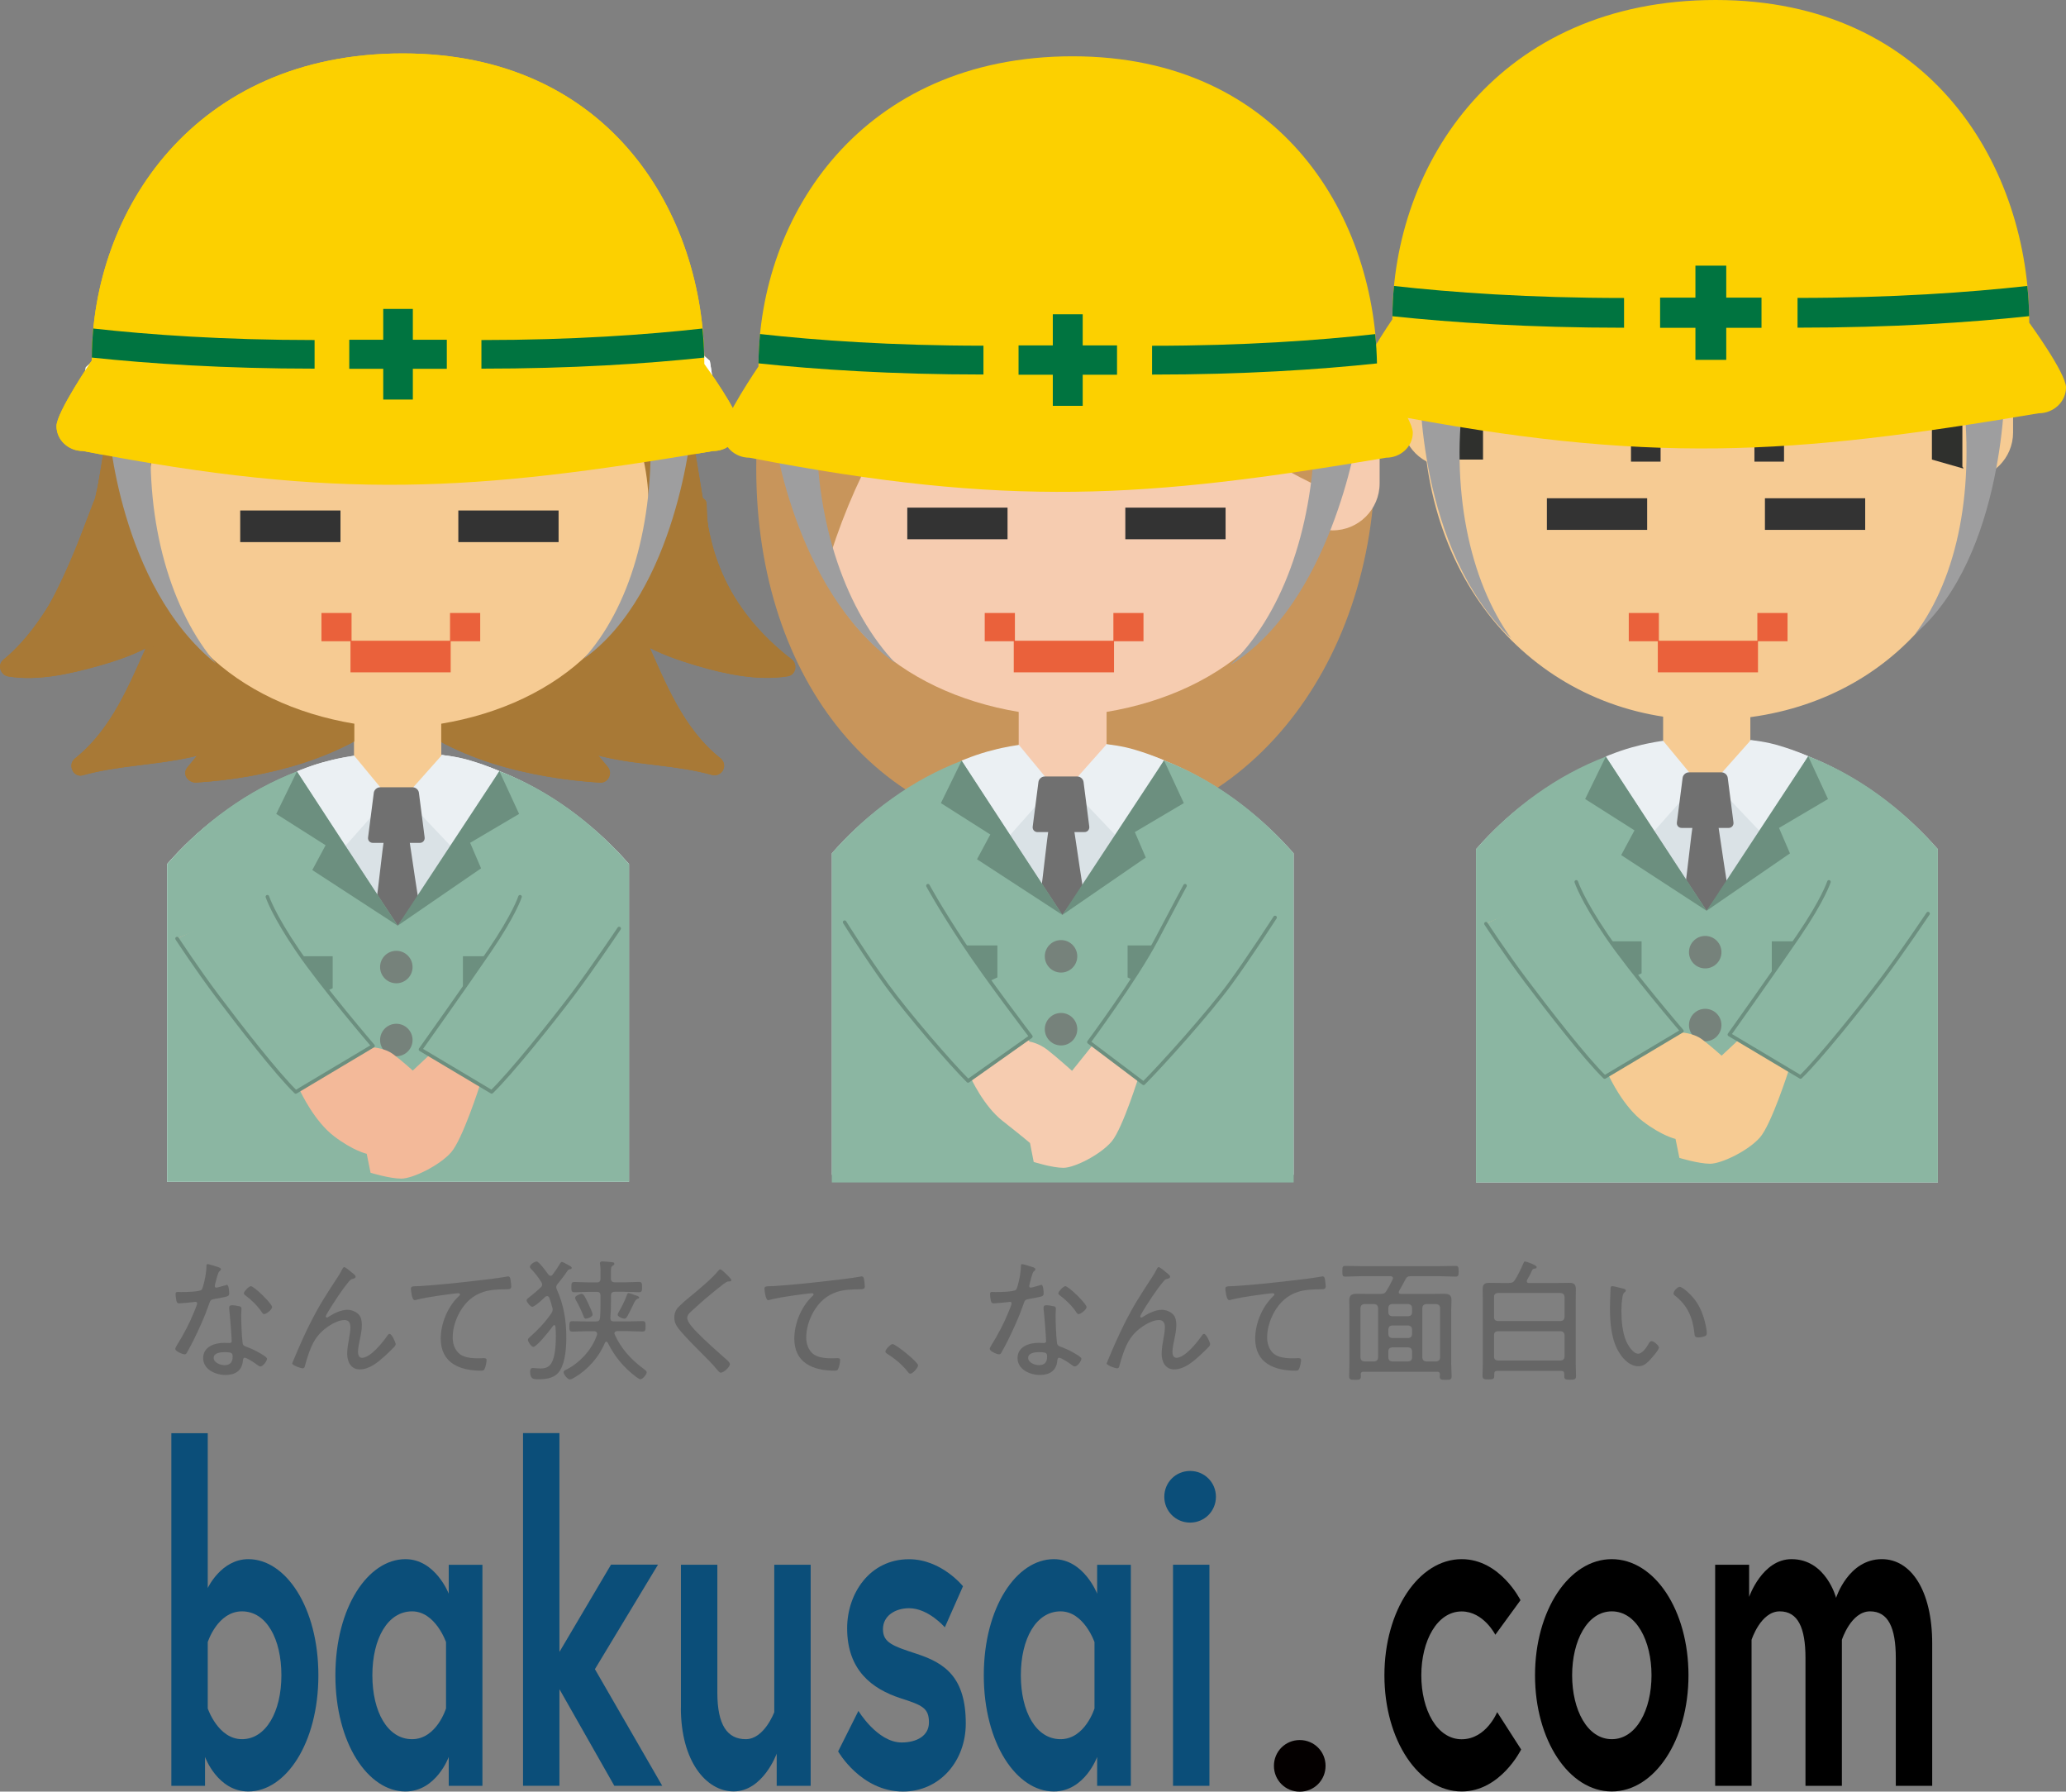
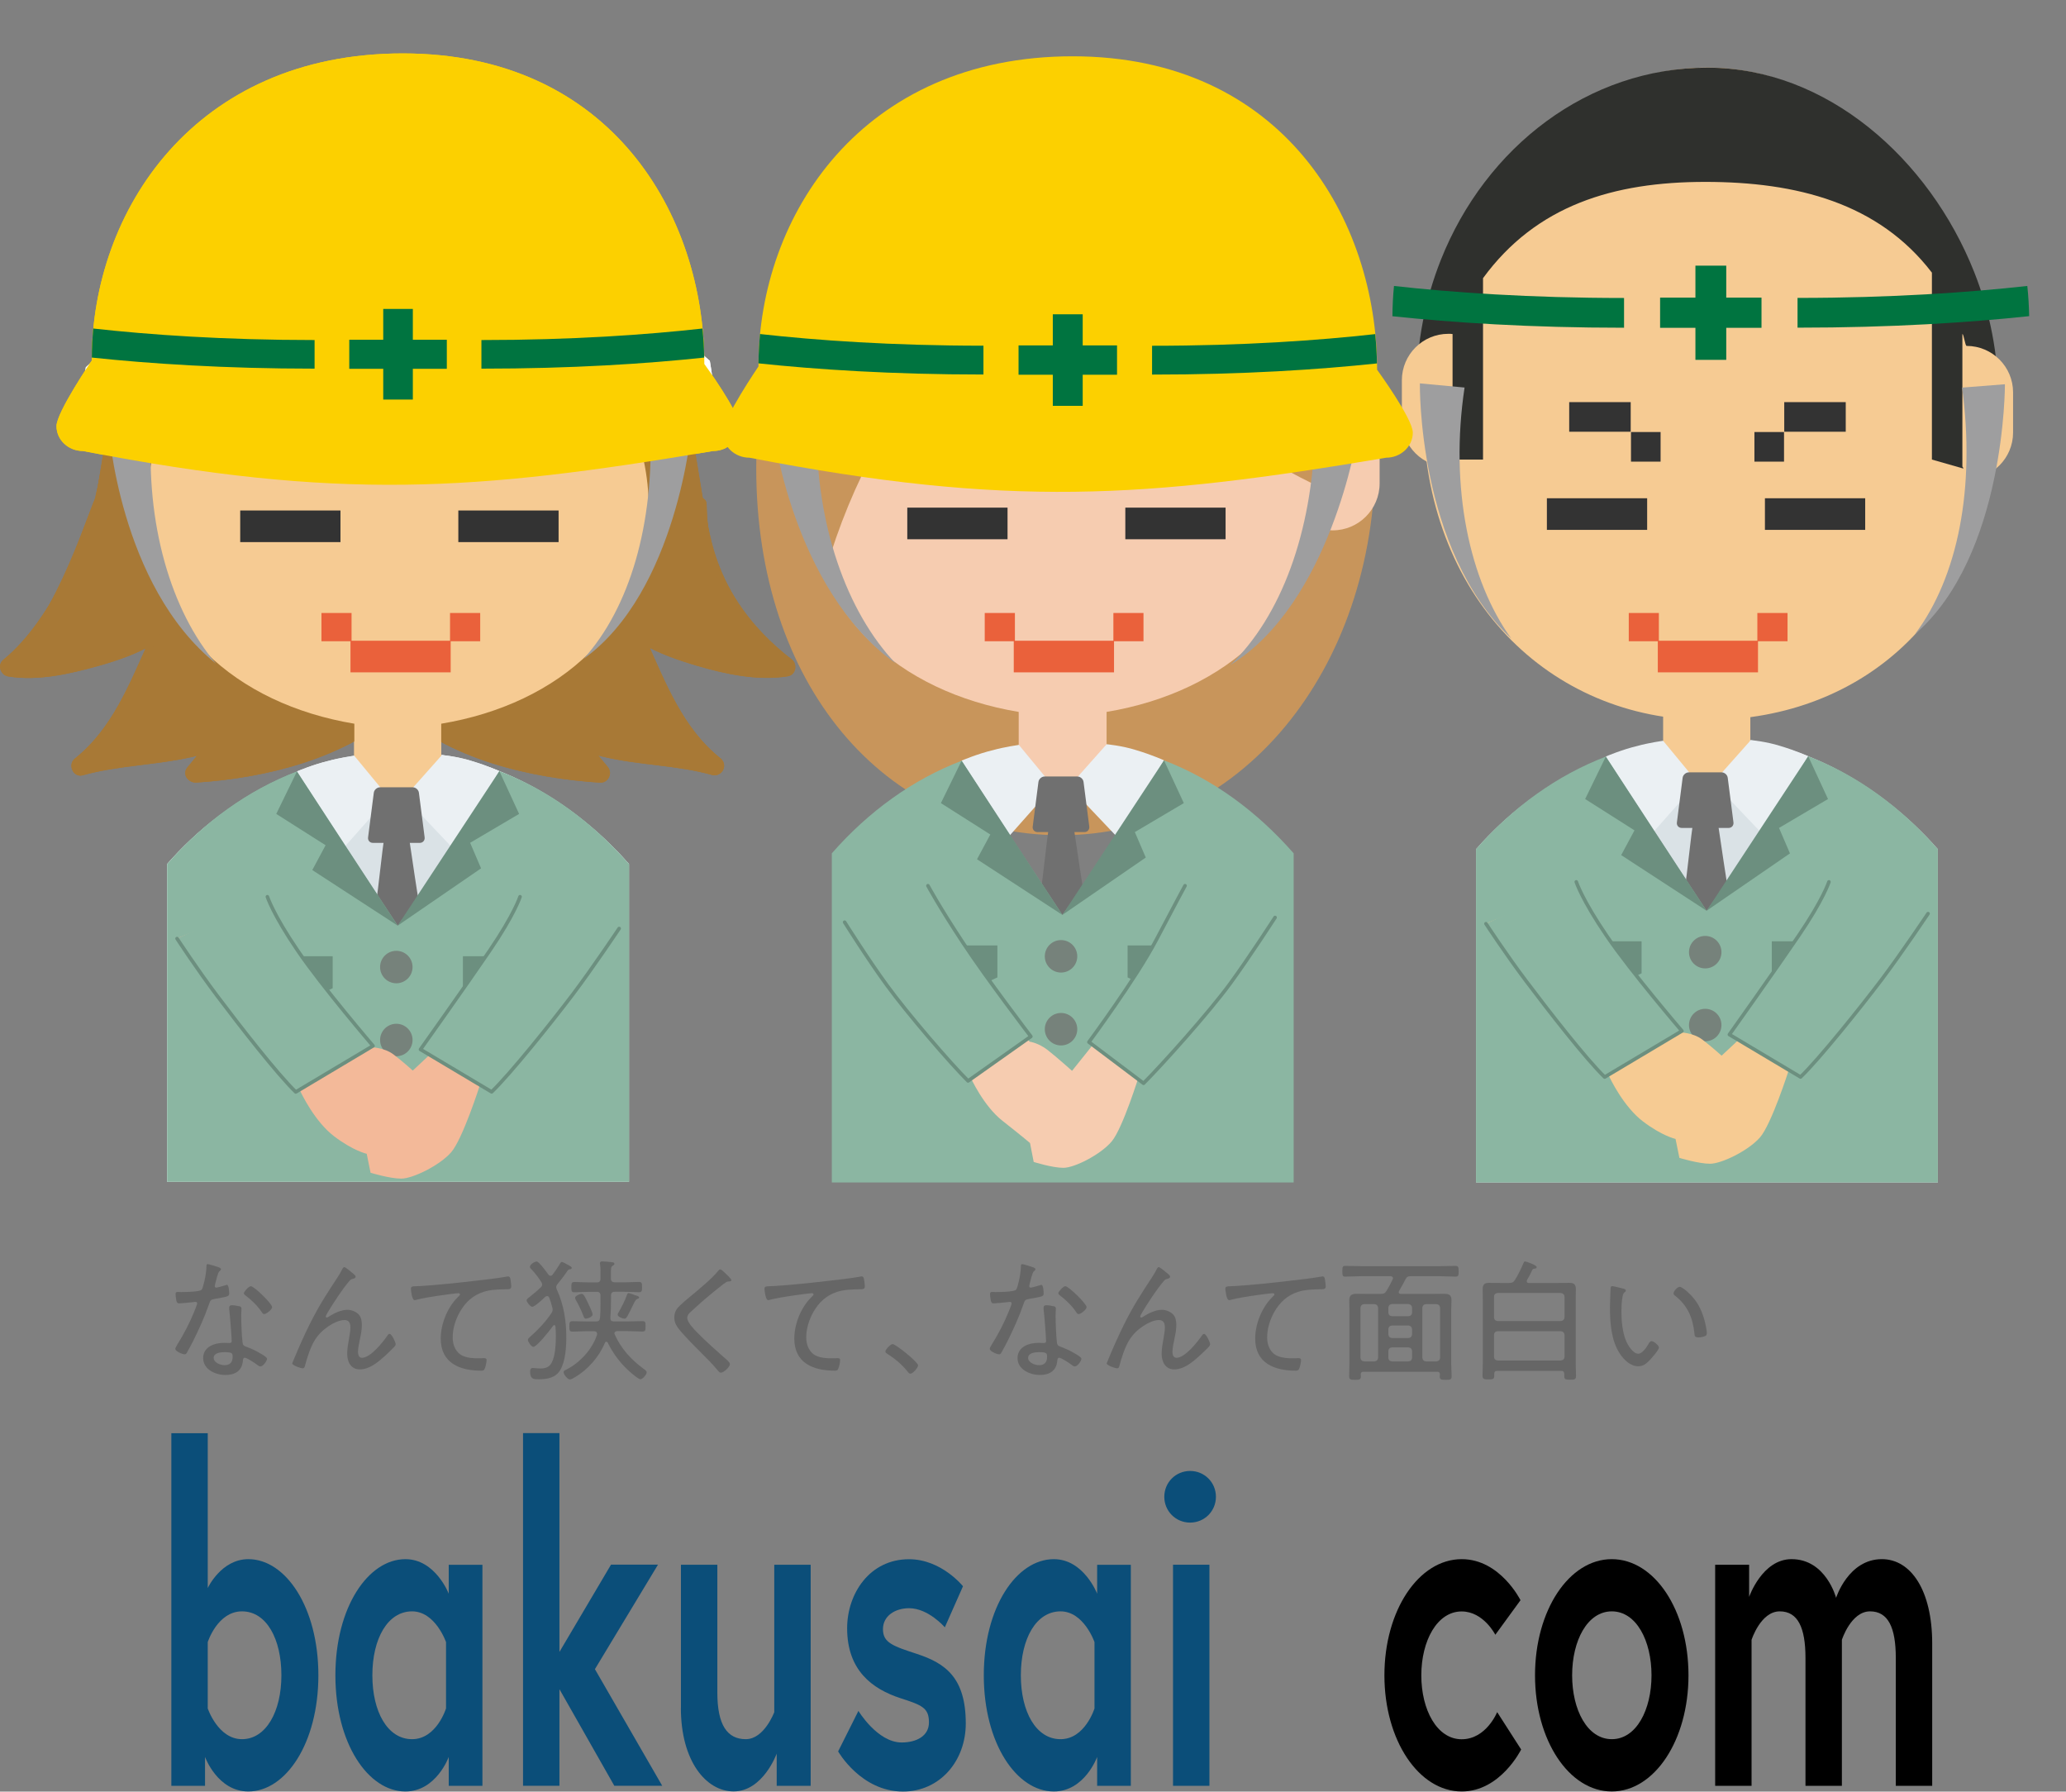
<svg xmlns="http://www.w3.org/2000/svg" id="_レイヤー_2" data-name="レイヤー 2" viewBox="0 0 288.9 250.48">
  <rect x="0" y="0" width="288.9" height="250.48" fill="#808080" stroke="none" />
  <defs>
    <style>
      .cls-1 {
        fill: #76827b;
      }

      .cls-2 {
        fill: none;
        stroke: #a87936;
        stroke-width: .9px;
      }

      .cls-3 {
        fill: #f6cb93;
      }

      .cls-4 {
        fill: #2f302d;
      }

      .cls-5 {
        fill: #c8955b;
      }

      .cls-6 {
        fill: #a87936;
      }

      .cls-7 {
        fill: #707070;
      }

      .cls-8, .cls-9, .cls-10 {
        fill: #8bb6a2;
      }

      .cls-11 {
        fill: #0b4e79;
      }

      .cls-12 {
        fill: #fcd000;
      }

      .cls-13 {
        fill: #9e9e9f;
      }

      .cls-14 {
        fill: #040000;
      }

      .cls-15 {
        fill: #ebf0f3;
      }

      .cls-16 {
        fill: #007440;
      }

      .cls-17 {
        fill: #fff;
      }

      .cls-18 {
        fill: #dae2e6;
      }

      .cls-9 {
        stroke-width: .2px;
      }

      .cls-9, .cls-10 {
        stroke: #6c8f7f;
        stroke-linecap: round;
        stroke-linejoin: round;
      }

      .cls-19 {
        fill: #666;
      }

      .cls-10 {
        stroke-width: .5px;
      }

      .cls-20 {
        fill: #6c8f7f;
      }

      .cls-21 {
        fill: #f3b999;
      }

      .cls-22 {
        fill: #ea613b;
      }

      .cls-23 {
        fill: #333;
      }

      .cls-24 {
        fill: #f6ccb0;
      }
    </style>
  </defs>
  <g id="_レイヤー_2-2" data-name=" レイヤー 2">
    <g>
      <g id="_レイヤー_1-2" data-name=" レイヤー 1-2">
        <g>
          <g>
            <g>
              <g id="_国内キャラ" data-name=" 国内キャラ">
                <g>
                  <polyline class="cls-3" points="232.61 100.15 232.61 106.06 244.76 106.06 244.76 100.15" />
                  <g>
                    <path class="cls-3" d="M278.52,58.85c0,26.35-17.8,41.81-39.76,41.81s-39.76-17.15-39.76-43.5,17.8-47.71,39.76-47.71,39.76,23.05,39.76,49.4Z" />
                    <g>
                      <g>
                        <rect class="cls-23" x="245.33" y="60.4" width="4.14" height="4.14" />
                        <rect class="cls-23" x="249.5" y="56.22" width="8.6" height="4.14" />
                      </g>
                      <g>
                        <rect class="cls-23" x="228.07" y="60.4" width="4.14" height="4.14" />
                        <rect class="cls-23" x="219.43" y="56.22" width="8.6" height="4.14" />
                      </g>
                    </g>
                    <path class="cls-4" d="M279.46,55.96c0-6.38-1.22-12.44-3.4-17.93h0c-6.28-15.82-20.61-28.57-37.29-28.57s-31.01,11.06-37.29,26.88h0c-2.18,5.5-3.4,11.56-3.4,17.93,0,2.55.2,5.05.57,7.48.44-4.18,1.41-8.18,2.82-11.93v14.43h5.91v-25.36c7.46-10.19,18.26-13.46,31.07-13.46s24.24,2.95,31.7,12.69v26.13l5.91,1.69v-15.88c1.45,3.5,2.51,7.24,3.11,11.15.18-1.72.29-3.47.29-5.25h0Z" />
                    <g>
                      <path class="cls-3" d="M275,48.36c-.2,0-.4-1.68-.59-1.66v18.55c.2.02.39,1.72.59,1.72,3.59,0,6.5-2.91,6.5-6.5v-5.61c0-3.59-2.91-6.5-6.5-6.5Z" />
                      <path class="cls-3" d="M202.53,46.67c.2,0,.4,0,.59.03v18.55c-.2.02-.39.03-.59.03-3.59,0-6.5-2.91-6.5-6.5v-5.61c0-3.59,2.91-6.5,6.5-6.5Z" />
                    </g>
                  </g>
                </g>
              </g>
              <polygon class="cls-22" points="249.96 85.7 245.74 85.7 245.74 89.58 231.97 89.58 231.97 85.7 227.76 85.7 227.76 89.65 231.82 89.65 231.82 94 245.83 94 245.83 89.65 249.96 89.65 249.96 85.7" />
            </g>
            <g>
              <g>
                <path class="cls-13" d="M274.36,54.19l6-.47s.1,23.96-12.57,34.93c6-8.01,8.46-20.42,6.58-34.46h0Z" />
                <path class="cls-13" d="M204.8,54.18l-6.25-.58s-.4,23.21,12.79,35.69c-5.87-8.1-8.65-21.12-6.54-35.12h0Z" />
-                 <path class="cls-12" d="M283.76,45.13c0-21.67-13.59-45.13-43.84-45.13s-45.22,22.83-45.22,44.64c0,0-5.13,7.52-5.13,9.52s1.71,3.62,3.83,3.62c37.3,7.22,56.93,5.86,91.67,0,2.11,0,3.83-1.62,3.83-3.62s-5.13-9.03-5.13-9.03h0Z" />
                <g>
                  <path class="cls-16" d="M227.09,41.66c-13.24,0-24.04-.77-32.16-1.68-.14,1.4-.21,2.81-.22,4.23,8.37.89,19.21,1.61,32.39,1.61v-4.16h0Z" />
                  <path class="cls-16" d="M251.37,45.81c13.18,0,24.02-.72,32.38-1.61-.03-1.41-.11-2.82-.26-4.22-8.12.9-18.9,1.67-32.13,1.67v4.16h.01Z" />
                </g>
              </g>
              <rect class="cls-16" x="232.14" y="41.61" width="14.18" height="4.22" />
              <rect class="cls-16" x="237.08" y="37.14" width="4.31" height="13.17" />
            </g>
            <rect class="cls-23" x="216.31" y="69.66" width="14.02" height="4.42" />
            <rect class="cls-23" x="246.8" y="69.66" width="14.02" height="4.42" />
            <g>
              <g>
                <g>
                  <path class="cls-18" d="M270.98,165.32v-46.6c-8.47-9.67-20.84-16.11-32.29-15.58-12.46.58-23.82,5.91-32.29,15.58v46.6h64.58Z" />
                  <rect class="cls-3" x="232.57" y="99.72" width="12.14" height="11.87" />
                  <path class="cls-15" d="M232.57,103.57l4.03,4.88v1.78l-7.05,7.95-4.67-6.75-.33-5.67s2.28-.97,4.41-1.47c1.51-.43,3.61-.73,3.61-.73h0Z" />
                  <path class="cls-15" d="M244.83,103.47l-4.43,4.98v1.78l6.21,6.54,5.88-5.33.36-5.72s-1.58-.73-3.94-1.44c-1.92-.61-4.08-.81-4.08-.81h0Z" />
                  <path class="cls-7" d="M242.79,131.38c-.49-3.52-1.26-7.36-1.76-10.89-.28-2.03-.68-4.47-.97-6.5-.02-.17-.85-.45-1.32-.42s-1.76.09-1.85.6c-.59,3.57-.83,7.22-1.41,10.8-.29,1.79-.58,3.57-.87,5.36-.28,1.73,0,3.45.72,5.11.35.82.85,1.57,1.34,2.32.56.87.78,3.11,1.34,3.98.38.59,1.81-.73,2.05-1.46.04-.02.08-.03.11-.06,1.22-.88,1.96-2.21,2.19-3.68.27-1.76.66-3.42.42-5.16h.01Z" />
                  <path class="cls-8" d="M252.85,105.73l-6.06,10.25-8.15,11.35-7.64-11.58-6.45-9.97c-6.85,2.62-13.03,7.1-18.15,12.94v46.6h64.58v-46.6c-5.13-5.85-11.28-10.37-18.12-12.99h-.01Z" />
                  <path class="cls-7" d="M242.4,114.98c.05.42-.25.77-.67.77h-6.57c-.42,0-.73-.34-.67-.77l.8-6.23c.05-.42.45-.77.87-.77h4.57c.42,0,.82.34.87.77l.8,6.23Z" />
                </g>
                <polygon class="cls-20" points="248.77 115.75 250.3 119.31 238.64 127.33 226.7 119.55 228.56 116.09 221.66 111.71 224.55 105.78 238.64 127.33 252.85 105.73 255.62 111.71 248.77 115.75" />
              </g>
              <polygon class="cls-20" points="229.55 136.08 223.04 139.1 216.53 136.08 216.53 131.6 229.55 131.6 229.55 136.08" />
              <polygon class="cls-20" points="260.78 136.08 254.27 139.1 247.76 136.08 247.76 131.6 260.78 131.6 260.78 136.08" />
              <circle class="cls-1" cx="238.45" cy="133.12" r="2.27" />
              <circle class="cls-1" cx="238.45" cy="143.31" r="2.27" />
            </g>
            <path class="cls-3" d="M255.44,124.58l13.68,4.28s-1.56,1.21-3.44,4.47-8.04,8.36-9.12,10.61c-1.07,2.24-6.44,5.71-6.44,5.71,0,0-2.41,7.55-4.02,9.38-1.61,1.84-5.36,3.67-6.97,3.67s-4.29-.82-4.29-.82l-.54-2.65s-1.88-.41-4.56-2.45-4.56-5.91-4.83-6.53.27-3.88.27-3.88c0,0-7.51-6.73-10.99-9.79-3.49-3.06-6.41-7.46-6.41-7.46l12.34-5.1s.78,1.75,4.26,6.85c3.48,5.1,8.31,10.2,8.31,10.81s2.15,2.65,2.15,2.65c0,0,1.88,0,3.22,1.02s2.68,2.24,2.68,2.24c0,0,4.02-3.67,4.56-4.49s5.63-8.97,6.7-10.81,3.44-7.73,3.44-7.73v.02Z" />
            <path class="cls-10" d="M220.42,123.29s.78,2.46,4.26,7.56,10.51,13.29,10.51,13.29l-10.8,6.44c-2.6-2.5-7.92-9.35-10.99-13.43-2.79-3.7-5.61-8.01-5.61-8.01" />
            <path class="cls-10" d="M255.75,123.29s-.78,2.46-4.26,7.56-9.66,13.79-9.66,13.79l9.95,5.93c2.6-2.5,8.28-9.57,11.36-13.64,2.79-3.7,6.47-9.2,6.47-9.2" />
          </g>
          <g>
            <g>
              <path class="cls-5" d="M105.75,65.51c0-29.95,17.73-54.4,42.65-54.4s43.91,22.87,43.91,52.82-18.99,52.84-43.91,52.84-42.65-21.32-42.65-51.27h0Z" />
              <path class="cls-24" d="M184.12,69.04c0-18.67-15.9-33.81-35.52-33.81s-35.52,15.14-35.52,33.81c0,16.67,12.69,27.72,29.37,30.49v5.98h12.29v-5.98c16.68-2.77,29.37-13.82,29.37-30.49h.01Z" />
              <path class="cls-5" d="M186.05,57.58l-4.79-13.9-13.82-18.77-17.07-8.6c.02,5.55.86,10.92,2.41,16l-11.86-.22-16.94,6.58-5.81,7.29-9.44,19.14-.05,16.35,2.56,7.28,1.89,1.04c4.77-27.07,20.3-48.4,40.43-55.06,5.41,15.22,17.28,27.55,32.47,34.02v-11.14h.02Z" />
              <path class="cls-24" d="M186.35,55.33c-.2,0-.4,0-.6.03v18.76c.2.02.4.03.6.03,3.63,0,6.57-2.94,6.57-6.57v-5.68c0-3.63-2.94-6.57-6.57-6.57Z" />
            </g>
            <polygon class="cls-22" points="159.9 85.7 155.69 85.7 155.69 89.58 141.92 89.58 141.92 85.7 137.7 85.7 137.7 89.65 141.76 89.65 141.76 94 155.78 94 155.78 89.65 159.9 89.65 159.9 85.7" />
            <g>
              <g>
                <path class="cls-13" d="M183.87,60.56l5.9.49s-3.69,23.28-17.73,31.93c7.09-6.83,11.44-18.5,11.83-32.42Z" />
                <path class="cls-13" d="M114.2,59.39l-6.16.27s2.7,22.68,17.21,33.1c-6.8-7.12-11.24-19.43-11.05-33.36h0Z" />
                <path class="cls-12" d="M192.57,51.71c0-21.05-13.2-43.84-42.58-43.84s-43.93,22.18-43.93,43.36c0,0-4.98,7.31-4.98,9.25s1.66,3.51,3.72,3.51c36.23,7.01,55.3,5.69,89.04,0,2.05,0,3.72-1.57,3.72-3.51s-4.98-8.77-4.98-8.77h-.01Z" />
                <g>
                  <path class="cls-16" d="M137.52,48.33c-12.86,0-23.35-.75-31.24-1.63-.13,1.36-.2,2.73-.22,4.1,8.13.86,18.66,1.56,31.46,1.56v-4.04h0Z" />
                  <path class="cls-16" d="M161.1,52.37c12.8,0,23.33-.7,31.45-1.56-.03-1.37-.11-2.74-.25-4.1-7.89.88-18.36,1.63-31.2,1.63v4.04h0Z" />
                </g>
              </g>
              <rect class="cls-16" x="142.43" y="48.29" width="13.77" height="4.1" />
              <rect class="cls-16" x="147.22" y="43.94" width="4.18" height="12.8" />
            </g>
            <rect class="cls-23" x="126.87" y="70.97" width="14.02" height="4.42" />
            <rect class="cls-23" x="157.36" y="70.97" width="14.02" height="4.42" />
            <g>
              <g>
                <g>
-                   <path class="cls-18" d="M180.9,164.25v-44.95c-8.47-9.67-20.84-16.11-32.29-15.58-12.46.58-23.82,5.91-32.29,15.58v44.95h64.58Z" />
                  <rect class="cls-24" x="142.49" y="100.3" width="12.14" height="11.87" />
                  <path class="cls-15" d="M142.48,104.15l4.03,4.88v1.78l-7.05,7.95-4.67-6.75-.33-5.67s2.28-.97,4.41-1.47c1.51-.43,3.61-.73,3.61-.73h0Z" />
                  <path class="cls-15" d="M154.75,104.05l-4.43,4.98v1.78l6.21,6.54,5.88-5.33.36-5.72s-1.58-.73-3.94-1.44c-1.92-.61-4.08-.81-4.08-.81h0Z" />
                  <path class="cls-7" d="M152.71,131.96c-.49-3.52-1.26-7.36-1.76-10.89-.28-2.03-.68-4.47-.97-6.5-.02-.17-.85-.45-1.32-.42s-1.76.09-1.85.6c-.59,3.57-.83,7.22-1.41,10.8-.29,1.79-.58,3.57-.87,5.36-.28,1.73,0,3.45.72,5.11.35.82.85,1.57,1.34,2.32.56.87.78,3.11,1.34,3.98.38.59,1.81-.73,2.05-1.46.04-.02.08-.03.11-.06,1.22-.88,1.96-2.21,2.19-3.68.27-1.76.66-3.42.42-5.16h.01Z" />
                  <path class="cls-8" d="M162.77,106.31l-6.06,10.25-8.15,11.35-7.64-11.58-6.45-9.97c-6.85,2.62-13.03,7.1-18.15,12.94v46.02h64.58v-46.02c-5.13-5.85-11.28-10.37-18.12-12.99h-.01Z" />
                  <path class="cls-7" d="M152.32,115.56c.05.42-.25.77-.67.77h-6.57c-.42,0-.73-.34-.67-.77l.8-6.23c.05-.42.45-.77.87-.77h4.57c.42,0,.82.34.87.77l.8,6.23Z" />
                </g>
                <polygon class="cls-20" points="158.69 116.33 160.22 119.89 148.56 127.91 136.62 120.13 138.48 116.67 131.57 112.28 134.47 106.35 148.56 127.91 162.77 106.31 165.54 112.28 158.69 116.33" />
              </g>
              <polygon class="cls-20" points="139.47 136.65 132.96 139.68 126.45 136.65 126.45 132.18 139.47 132.18 139.47 136.65" />
              <polygon class="cls-20" points="170.7 136.65 164.19 139.68 157.68 136.65 157.68 132.18 170.7 132.18 170.7 136.65" />
              <circle class="cls-1" cx="148.37" cy="133.7" r="2.27" />
              <circle class="cls-1" cx="148.37" cy="143.89" r="2.27" />
            </g>
            <path class="cls-24" d="M167.08,125.15l10.6,4.28s-1.51,1.21-3.32,4.47c-1.81,3.26-7,8.58-8.81,10.61s-6.22,5.71-6.22,5.71c0,0-2.33,7.55-3.89,9.38s-5.18,3.67-6.74,3.67-4.15-.82-4.15-.82l-.52-2.65s-1.26-1.07-3.86-3.11-4.41-5.91-4.67-6.53-.29-3.22-.29-3.22c0,0-7.26-6.73-10.63-9.79-3.37-3.06-6.19-7.46-6.19-7.46l10.05-4.3s1.43,1.87,4.8,6.96c3.37,5.09,6.64,8.95,7.97,10.1.46.4,2.76,3.18,2.76,3.18,0,0,1.24.16,2.54,1.18s3.4,2.9,3.4,2.9c0,0,4.22-5.22,4.74-6.04s6.76-8.75,7.8-10.58c1.04-1.84,4.62-7.96,4.62-7.96v.02Z" />
            <path class="cls-10" d="M129.76,123.83s1.55,2.9,4.92,8c3.37,5.1,9.47,13.08,9.47,13.08l-8.78,6.21c-2.51-2.5-8.42-9.35-11.39-13.43-2.7-3.7-5.87-8.76-5.87-8.76" />
            <path class="cls-10" d="M165.71,123.83s-1.19,2.18-4.03,7.59c-2.83,5.39-9.41,14.27-9.41,14.27l7.64,5.76c2.51-2.5,9.17-9.91,12.14-13.98,2.7-3.7,6.25-9.2,6.25-9.2" />
          </g>
          <g>
            <g>
              <g>
                <path class="cls-18" d="M87.95,165.22v-44.42c-8.47-9.67-20.84-16.11-32.29-15.58-12.46.58-23.82,5.91-32.29,15.58v44.42h64.58Z" />
                <rect class="cls-3" x="49.55" y="101.81" width="12.14" height="11.87" />
                <path class="cls-15" d="M49.54,105.66l4.03,4.88v1.78l-7.05,7.95-4.67-6.75-.33-5.67s2.28-.97,4.41-1.47c1.51-.43,3.61-.73,3.61-.73h0Z" />
                <path class="cls-15" d="M61.8,105.56l-4.43,4.98v1.78l6.21,6.54,5.88-5.33.36-5.72s-1.58-.73-3.94-1.44c-1.92-.61-4.08-.81-4.08-.81Z" />
                <path class="cls-7" d="M59.77,133.47c-.49-3.52-1.26-7.36-1.76-10.89-.28-2.03-.68-4.47-.97-6.5-.02-.17-.85-.45-1.32-.42s-1.76.09-1.85.6c-.59,3.57-.83,7.22-1.41,10.8-.29,1.79-.58,3.57-.87,5.36-.28,1.73,0,3.45.72,5.11.35.82.85,1.57,1.34,2.32.56.87.78,3.11,1.34,3.98.38.59,1.81-.73,2.05-1.46.04-.02.08-.03.11-.06,1.22-.88,1.96-2.21,2.19-3.68.27-1.76.66-3.42.42-5.16h0Z" />
                <path class="cls-8" d="M69.83,107.81l-6.06,10.25-8.15,11.35-7.64-11.58-6.45-9.97c-6.85,2.62-13.03,7.1-18.15,12.94v44.42h64.58v-44.41c-5.13-5.85-11.28-10.37-18.12-12.99h-.01Z" />
                <path class="cls-7" d="M59.38,117.07c.05.42-.25.77-.67.77h-6.57c-.42,0-.73-.34-.67-.77l.8-6.23c.05-.42.45-.77.87-.77h4.57c.42,0,.82.34.87.77l.8,6.23Z" />
              </g>
              <polygon class="cls-20" points="65.74 117.83 67.27 121.4 55.61 129.41 43.67 121.64 45.53 118.17 38.63 113.79 41.52 107.86 55.61 129.41 69.83 107.81 72.59 113.79 65.74 117.83" />
            </g>
            <polygon class="cls-20" points="46.52 138.16 40.01 141.19 33.5 138.16 33.5 133.69 46.52 133.69 46.52 138.16" />
            <polygon class="cls-20" points="77.75 138.16 71.24 141.19 64.73 138.16 64.73 133.69 77.75 133.69 77.75 138.16" />
            <circle class="cls-1" cx="55.42" cy="135.2" r="2.27" />
            <circle class="cls-1" cx="55.42" cy="145.4" r="2.27" />
          </g>
          <g>
            <g>
              <path class="cls-6" d="M110.41,92.53c-7.28-5.92-11.46-12.64-11.6-22.04,0-.62-.53-.95-1-.93l-1.04-6.36c.62-.14,1.02-1.09.35-1.61-3.2-2.48-6.79-4.14-9.48-7.27-2.32-2.7-4.54-5.49-7.17-7.89-4.31-3.93-8.96-6.53-14.78-7-3.42-.28-7.04.34-10.01,2.12-2.82-1.7-6.4-2.29-9.54-2.14-5.74.28-10.41,2.67-14.73,6.43-2.67,2.32-4.97,5.1-7.25,7.81-2.89,3.45-5.6,4.31-9.08,7.01-.66.51-.52,1.31-.6,2.49l-.34,2.06-.72,4.37c-.47-.11-5.28,17-12.66,23-.62.5-.23,1.44.48,1.55,4.05.65,8.36-.34,12.25-1.42,2.62-.73,5.41-1.66,7.83-3.1-2.79,6.13-5.18,12.49-10.59,16.81-.65.52-.13,1.78.71,1.54,4.96-1.39,10.25-1.42,15.28-2.56.68-.15,1.4-.33,2.12-.54-.79.89-1.56,1.8-2.3,2.73-.53.66.19,1.42.86,1.37,9.72-.62,20.76-3.35,28.22-10.07,7.25,6.84,18.72,9.47,28.29,10.08.76.05,1.23-.84.74-1.45-.74-.92-1.5-1.81-2.27-2.7.67.19,1.34.37,1.99.52,5.02,1.21,10.32,1.17,15.28,2.56.95.27,1.6-.91.8-1.55-5.38-4.3-7.77-10.69-10.54-16.8,2.39,1.41,5.1,2.33,7.7,3.1,3.93,1.16,8.37,2.11,12.46,1.46.79-.13.91-1.13.35-1.59h0Z" />
              <path class="cls-2" d="M110.41,92.53c-12-9.32-11.61-19.55-12.61-22.98l-1.04-6.36c-.32-2.73-1.48-5.95-2.15-6.47-3.2-2.48-4.28.72-6.97-2.41-2.32-2.7-4.54-5.49-7.17-7.89-4.31-3.93-8.96-6.53-14.78-7-3.42-.28-7.04.34-10.01,2.12-2.82-1.7-6.4-2.29-9.54-2.14-5.74.28-10.41,2.67-14.73,6.43-2.67,2.32-4.97,5.1-7.25,7.81-2.89,3.45-4.49,3.33-7.97,6.03-.66.51-1.93,8.29-2.75,11.28s-5.3,15.63-12.68,21.63c-.62.5-.23,1.44.48,1.55,4.05.65,8.36-.34,12.25-1.42,2.62-.73,5.41-1.66,7.83-3.1-2.79,6.13-5.18,12.49-10.59,16.81-.65.52-.13,1.78.71,1.54,4.96-1.39,10.25-1.42,15.28-2.56.68-.15,1.4-.33,2.12-.54-.79.89-1.56,1.8-2.3,2.73-.53.66.19,1.42.86,1.37,9.72-.62,20.76-3.35,28.22-10.07,7.25,6.84,18.72,9.47,28.29,10.08.76.05,1.23-.84.74-1.45-.74-.92-1.5-1.81-2.27-2.7.67.19,1.34.37,1.99.52,5.02,1.21,10.32,1.17,15.28,2.56.95.27,1.6-.91.8-1.55-5.38-4.3-7.77-10.69-10.54-16.8,2.39,1.41,5.1,2.33,7.7,3.1,3.93,1.16,8.37,2.11,12.46,1.46.79-.13.92-1.14.35-1.59h0Z" />
            </g>
            <path class="cls-3" d="M90.72,71.08c0-18.46-15.72-33.42-35.1-33.42s-35.1,14.96-35.1,33.42c0,16.48,12.54,27.36,29.03,30.1v4.48h12.15v-4.48c16.49-2.74,29.03-13.62,29.03-30.1h-.01Z" />
            <path class="cls-17" d="M100.16,60.39c-.04-3.4-.35-6.72-.9-9.94-12.3-11.05-27.15-17.51-43.14-17.51s-31.59,6.7-44.12,18.41c-.48,3.14-.94,6.55-.94,9.86v.14c12.66-12.14,28.23-19.3,45.06-19.3s31.56,6.79,44.04,18.34Z" />
          </g>
          <polygon class="cls-22" points="67.15 85.7 62.93 85.7 62.93 89.58 49.16 89.58 49.16 85.7 44.95 85.7 44.95 89.65 49.01 89.65 49.01 94 63.02 94 63.02 89.65 67.15 89.65 67.15 85.7" />
          <g>
            <g>
              <path class="cls-13" d="M90.93,59.69l5.78.08s-2,22.96-15.11,32.35c6.45-7.14,9.89-18.82,9.33-32.42h0Z" />
              <path class="cls-13" d="M21.2,59.65l-6.03-.07s1.44,22.28,15.05,33.21c-6.26-7.31-9.94-19.56-9.02-33.15h0Z" />
              <path class="cls-12" d="M98.49,50.88c0-20.84-13.07-43.41-42.16-43.41S12.83,29.44,12.83,50.41c0,0-4.93,7.23-4.93,9.16s1.65,3.48,3.68,3.48c35.88,6.94,54.76,5.63,88.16,0,2.03,0,3.68-1.56,3.68-3.48s-4.93-8.68-4.93-8.68h0Z" />
              <g>
                <path class="cls-16" d="M43.98,47.54c-12.74,0-23.12-.74-30.93-1.61-.13,1.35-.2,2.7-.21,4.06,8.05.85,18.47,1.55,31.15,1.55v-4h0Z" />
                <path class="cls-16" d="M67.33,51.54c12.67,0,23.1-.69,31.14-1.55-.02-1.36-.11-2.71-.25-4.06-7.81.87-18.18,1.61-30.9,1.61v4h.01Z" />
              </g>
            </g>
            <rect class="cls-16" x="48.84" y="47.5" width="13.64" height="4.06" />
            <rect class="cls-16" x="53.59" y="43.19" width="4.14" height="12.67" />
          </g>
          <rect class="cls-23" x="33.59" y="71.37" width="14.02" height="4.42" />
          <rect class="cls-23" x="64.09" y="71.37" width="14.02" height="4.42" />
          <path class="cls-21" d="M72.42,126.66l13.68,4.28s-1.56,1.21-3.44,4.47c-1.88,3.26-8.04,8.36-9.12,10.61-1.07,2.24-6.44,5.71-6.44,5.71,0,0-2.41,7.55-4.02,9.38s-5.36,3.67-6.97,3.67-4.29-.82-4.29-.82l-.54-2.65s-1.88-.41-4.56-2.45-4.56-5.91-4.83-6.53.27-3.88.27-3.88c0,0-7.51-6.73-10.99-9.79-3.49-3.06-6.41-7.46-6.41-7.46l12.34-5.1s.78,1.75,4.26,6.85c3.48,5.1,8.31,10.2,8.31,10.81s2.15,2.65,2.15,2.65c0,0,1.88,0,3.22,1.02s2.68,2.24,2.68,2.24c0,0,4.02-3.67,4.56-4.49s5.63-8.97,6.7-10.81,3.44-7.73,3.44-7.73v.02Z" />
          <path class="cls-9" d="M37.39,125.37s.78,2.46,4.26,7.56,10.51,13.29,10.51,13.29l-10.8,6.44c-2.6-2.5-7.92-9.35-10.99-13.43-2.79-3.7-5.61-8.01-5.61-8.01" />
          <path class="cls-9" d="M72.72,125.37s-.78,2.46-4.26,7.56-9.66,13.79-9.66,13.79l9.95,5.93c2.6-2.5,8.28-9.57,11.36-13.64,2.79-3.7,6.47-9.2,6.47-9.2" />
          <g>
            <g>
              <g>
                <path class="cls-18" d="M87.95,165.22v-44.42c-8.47-9.67-20.84-16.11-32.29-15.58-12.46.58-23.82,5.91-32.29,15.58v44.42h64.58Z" />
                <rect class="cls-3" x="49.55" y="101.81" width="12.14" height="11.87" />
                <path class="cls-15" d="M49.54,105.66l4.03,4.88v1.78l-7.05,7.95-4.67-6.75-.33-5.67s2.28-.97,4.41-1.47c1.51-.43,3.61-.73,3.61-.73h0Z" />
                <path class="cls-15" d="M61.8,105.56l-4.43,4.98v1.78l6.21,6.54,5.88-5.33.36-5.72s-1.58-.73-3.94-1.44c-1.92-.61-4.08-.81-4.08-.81Z" />
                <path class="cls-7" d="M59.77,133.47c-.49-3.52-1.26-7.36-1.76-10.89-.28-2.03-.68-4.47-.97-6.5-.02-.17-.85-.45-1.32-.42s-1.76.09-1.85.6c-.59,3.57-.83,7.22-1.41,10.8-.29,1.79-.58,3.57-.87,5.36-.28,1.73,0,3.45.72,5.11.35.82.85,1.57,1.34,2.32.56.87.78,3.11,1.34,3.98.38.59,1.81-.73,2.05-1.46.04-.02.08-.03.11-.06,1.22-.88,1.96-2.21,2.19-3.68.27-1.76.66-3.42.42-5.16h0Z" />
                <path class="cls-8" d="M69.83,107.81l-6.06,10.25-8.15,11.35-7.64-11.58-6.45-9.97c-6.85,2.62-13.03,7.1-18.15,12.94v44.42h64.58v-44.41c-5.13-5.85-11.28-10.37-18.12-12.99h-.01Z" />
                <path class="cls-7" d="M59.38,117.07c.05.42-.25.77-.67.77h-6.57c-.42,0-.73-.34-.67-.77l.8-6.23c.05-.42.45-.77.87-.77h4.57c.42,0,.82.34.87.77l.8,6.23Z" />
              </g>
              <polygon class="cls-20" points="65.74 117.83 67.27 121.4 55.61 129.41 43.67 121.64 45.53 118.17 38.63 113.79 41.52 107.86 55.61 129.41 69.83 107.81 72.59 113.79 65.74 117.83" />
            </g>
            <polygon class="cls-20" points="46.52 138.16 40.01 141.19 33.5 138.16 33.5 133.69 46.52 133.69 46.52 138.16" />
            <polygon class="cls-20" points="77.75 138.16 71.24 141.19 64.73 138.16 64.73 133.69 77.75 133.69 77.75 138.16" />
            <circle class="cls-1" cx="55.42" cy="135.2" r="2.27" />
            <circle class="cls-1" cx="55.42" cy="145.4" r="2.27" />
          </g>
          <g>
            <g>
              <path class="cls-6" d="M110.41,92.53c-7.28-5.92-11.46-12.64-11.6-22.04,0-.62-.53-.95-1-.93l-1.04-6.36c.62-.14,1.02-1.09.35-1.61-3.2-2.48-6.79-4.14-9.48-7.27-2.32-2.7-4.54-5.49-7.17-7.89-4.31-3.93-8.96-6.53-14.78-7-3.42-.28-7.04.34-10.01,2.12-2.82-1.7-6.4-2.29-9.54-2.14-5.74.28-10.41,2.67-14.73,6.43-2.67,2.32-4.97,5.1-7.25,7.81-2.89,3.45-5.6,4.31-9.08,7.01-.66.51-.52,1.31-.6,2.49l-.34,2.06-.72,4.37c-.47-.11-5.28,17-12.66,23-.62.5-.23,1.44.48,1.55,4.05.65,8.36-.34,12.25-1.42,2.62-.73,5.41-1.66,7.83-3.1-2.79,6.13-5.18,12.49-10.59,16.81-.65.52-.13,1.78.71,1.54,4.96-1.39,10.25-1.42,15.28-2.56.68-.15,1.4-.33,2.12-.54-.79.89-1.56,1.8-2.3,2.73-.53.66.19,1.42.86,1.37,9.72-.62,20.76-3.35,28.22-10.07,7.25,6.84,18.72,9.47,28.29,10.08.76.05,1.23-.84.74-1.45-.74-.92-1.5-1.81-2.27-2.7.67.19,1.34.37,1.99.52,5.02,1.21,10.32,1.17,15.28,2.56.95.27,1.6-.91.8-1.55-5.38-4.3-7.77-10.69-10.54-16.8,2.39,1.41,5.1,2.33,7.7,3.1,3.93,1.16,8.37,2.11,12.46,1.46.79-.13.91-1.13.35-1.59h0Z" />
              <path class="cls-2" d="M110.41,92.53c-12-9.32-11.61-19.55-12.61-22.98l-1.04-6.36c-.32-2.73-1.48-5.95-2.15-6.47-3.2-2.48-4.28.72-6.97-2.41-2.32-2.7-4.54-5.49-7.17-7.89-4.31-3.93-8.96-6.53-14.78-7-3.42-.28-7.04.34-10.01,2.12-2.82-1.7-6.4-2.29-9.54-2.14-5.74.28-10.41,2.67-14.73,6.43-2.67,2.32-4.97,5.1-7.25,7.81-2.89,3.45-4.49,3.33-7.97,6.03-.66.51-1.93,8.29-2.75,11.28s-5.3,15.63-12.68,21.63c-.62.5-.23,1.44.48,1.55,4.05.65,8.36-.34,12.25-1.42,2.62-.73,5.41-1.66,7.83-3.1-2.79,6.13-5.18,12.49-10.59,16.81-.65.52-.13,1.78.71,1.54,4.96-1.39,10.25-1.42,15.28-2.56.68-.15,1.4-.33,2.12-.54-.79.89-1.56,1.8-2.3,2.73-.53.66.19,1.42.86,1.37,9.72-.62,20.76-3.35,28.22-10.07,7.25,6.84,18.72,9.47,28.29,10.08.76.05,1.23-.84.74-1.45-.74-.92-1.5-1.81-2.27-2.7.67.19,1.34.37,1.99.52,5.02,1.21,10.32,1.17,15.28,2.56.95.27,1.6-.91.8-1.55-5.38-4.3-7.77-10.69-10.54-16.8,2.39,1.41,5.1,2.33,7.7,3.1,3.93,1.16,8.37,2.11,12.46,1.46.79-.13.92-1.14.35-1.59h0Z" />
            </g>
            <path class="cls-3" d="M90.72,71.08c0-18.46-15.72-33.42-35.1-33.42s-35.1,14.96-35.1,33.42c0,16.48,12.54,27.36,29.03,30.1v4.48h12.15v-4.48c16.49-2.74,29.03-13.62,29.03-30.1h-.01Z" />
            <path class="cls-17" d="M100.16,60.39c-.04-3.4-.35-6.72-.9-9.94-12.3-11.05-27.15-17.51-43.14-17.51s-31.59,6.7-44.12,18.41c-.48,3.14-.94,6.55-.94,9.86v.14c12.66-12.14,28.23-19.3,45.06-19.3s31.56,6.79,44.04,18.34Z" />
          </g>
          <polygon class="cls-22" points="67.15 85.7 62.93 85.7 62.93 89.58 49.16 89.58 49.16 85.7 44.95 85.7 44.95 89.65 49.01 89.65 49.01 94 63.02 94 63.02 89.65 67.15 89.65 67.15 85.7" />
          <g>
            <g>
              <path class="cls-13" d="M90.93,59.69l5.78.08s-2,22.96-15.11,32.35c6.45-7.14,9.89-18.82,9.33-32.42h0Z" />
              <path class="cls-13" d="M21.2,59.65l-6.03-.07s1.44,22.28,15.05,33.21c-6.26-7.31-9.94-19.56-9.02-33.15h0Z" />
              <path class="cls-12" d="M98.49,50.88c0-20.84-13.07-43.41-42.16-43.41S12.83,29.44,12.83,50.41c0,0-4.93,7.23-4.93,9.16s1.65,3.48,3.68,3.48c35.88,6.94,54.76,5.63,88.16,0,2.03,0,3.68-1.56,3.68-3.48s-4.93-8.68-4.93-8.68h0Z" />
              <g>
                <path class="cls-16" d="M43.98,47.54c-12.74,0-23.12-.74-30.93-1.61-.13,1.35-.2,2.7-.21,4.06,8.05.85,18.47,1.55,31.15,1.55v-4h0Z" />
                <path class="cls-16" d="M67.33,51.54c12.67,0,23.1-.69,31.14-1.55-.02-1.36-.11-2.71-.25-4.06-7.81.87-18.18,1.61-30.9,1.61v4h.01Z" />
              </g>
            </g>
            <rect class="cls-16" x="48.84" y="47.5" width="13.64" height="4.06" />
            <rect class="cls-16" x="53.59" y="43.19" width="4.14" height="12.67" />
          </g>
          <rect class="cls-23" x="33.59" y="71.37" width="14.02" height="4.42" />
          <rect class="cls-23" x="64.09" y="71.37" width="14.02" height="4.42" />
          <path class="cls-21" d="M72.42,126.66l13.68,4.28s-1.56,1.21-3.44,4.47c-1.88,3.26-8.04,8.36-9.12,10.61-1.07,2.24-6.44,5.71-6.44,5.71,0,0-2.41,7.55-4.02,9.38s-5.36,3.67-6.97,3.67-4.29-.82-4.29-.82l-.54-2.65s-1.88-.41-4.56-2.45-4.56-5.91-4.83-6.53.27-3.88.27-3.88c0,0-7.51-6.73-10.99-9.79-3.49-3.06-6.41-7.46-6.41-7.46l12.34-5.1s.78,1.75,4.26,6.85c3.48,5.1,8.31,10.2,8.31,10.81s2.15,2.65,2.15,2.65c0,0,1.88,0,3.22,1.02s2.68,2.24,2.68,2.24c0,0,4.02-3.67,4.56-4.49s5.63-8.97,6.7-10.81,3.44-7.73,3.44-7.73v.02Z" />
          <path class="cls-10" d="M37.39,125.37s.78,2.46,4.26,7.56,10.51,13.29,10.51,13.29l-10.8,6.44c-2.6-2.5-7.92-9.35-10.99-13.43-2.79-3.7-5.61-8.01-5.61-8.01" />
          <path class="cls-10" d="M72.72,125.37s-.78,2.46-4.26,7.56-9.66,13.79-9.66,13.79l9.95,5.93c2.6-2.5,8.28-9.57,11.36-13.64,2.79-3.7,6.47-9.2,6.47-9.2" />
        </g>
      </g>
      <g>
        <g>
          <path class="cls-19" d="M30.68,177.23c.09.04.22.09.22.22,0,.11-.11.19-.26.33-.17.15-.46,1.39-.54,1.67-.02.09-.07.3-.07.35,0,.13.09.22.22.22s1.11-.28,1.28-.33c.07-.02.13-.06.2-.06.28,0,.32.98.32,1.21,0,.43-.22.43-2.04.76-.61.11-.59.21-.8.78-.58,1.69-1.41,3.51-2.21,5.12-.28.54-.56,1.08-.87,1.62-.07.13-.15.22-.32.22-.32,0-1.3-.43-1.3-.76,0-.15.22-.48.3-.63.84-1.34,1.71-2.99,2.3-4.46.11-.26.46-1.11.46-1.26,0-.11-.07-.22-.22-.22-.11,0-.26.02-.37.04-.3.04-1.67.17-1.91.17-.3,0-.37-.17-.43-.48-.04-.17-.09-.67-.09-.84,0-.22.11-.28.32-.28.15,0,.3.02.43.02.5,0,2.6-.02,2.88-.32.17-.19.3-.8.39-1.17.17-.69.28-1.41.3-2.12,0-.13,0-.3.17-.3.19,0,1.39.39,1.65.48ZM33.45,182.61c.17.04.32.13.32.32,0,.07-.04.63-.04,1,0,.98.07,2.82.19,3.79.04.33.17.43.46.54.74.28,1.19.48,1.88.87.22.13,1.08.59,1.08.83,0,.3-.54,1.08-.93,1.08-.17,0-.33-.15-.46-.24-.3-.22-1.39-.98-1.75-.98-.2,0-.22.3-.24.46-.13,1.39-1.11,1.95-2.43,1.95-1.39,0-3.12-.76-3.12-2.36s1.6-2.13,2.95-2.13c.22,0,.46.02.69.02.19,0,.35-.04.35-.26,0-.54-.26-3.86-.35-4.47v-.22c0-.24.15-.33.37-.33.3,0,.76.07,1.04.15ZM29.88,189.84c0,.67.95,1.02,1.5,1.02.8,0,1.15-.41,1.15-1.19,0-.46-.06-.63-1.13-.63-.52,0-1.52.09-1.52.8ZM38.05,182.74c0,.37-.84.98-1.11.98-.17,0-.24-.13-.33-.26-.54-.84-1.47-1.75-2.27-2.34-.11-.07-.24-.19-.24-.32,0-.22.69-.98.98-.98.46,0,2.97,2.45,2.97,2.92Z" />
          <path class="cls-19" d="M49.02,177.77c.17.13.71.5.71.71,0,.19-.19.26-.35.3-.3.06-.37.13-.56.35-.56.67-1.08,1.38-1.56,2.1-.24.35-1.71,2.58-1.71,2.82,0,.07.06.15.15.15.11,0,.26-.11.35-.17.69-.45,1.69-.91,2.53-.91.58,0,1.3.28,1.65.74.3.37.37.91.37,1.37,0,.63-.11,1.23-.24,1.84-.11.54-.3,1.39-.3,1.93,0,.35.11.83.56.83,1.19,0,2.93-2.19,3.55-3.1.07-.11.17-.24.32-.24.3,0,.84,1.19.84,1.43,0,.15-.11.28-.2.39-.43.43-.85.85-1.3,1.26-.97.87-2.15,1.88-3.53,1.88-1.24,0-1.75-1.08-1.75-2.17,0-.72.13-1.45.26-2.15.09-.54.19-1.02.19-1.58s-.19-1-.84-1c-.71,0-1.63.46-2.23.87-.76.5-1.39,1.13-1.88,1.89-.61.95-1.13,2.56-1.41,3.66-.04.19-.11.33-.33.33-.24,0-1.45-.41-1.45-.69,0-.02.3-.74.32-.78.67-1.6,1.36-3.16,2.12-4.68,1.37-2.73,2.27-4.07,3.9-6.57.2-.3.39-.61.56-.95.06-.11.22-.48.37-.48.17,0,.74.48.91.61Z" />
          <path class="cls-19" d="M58.64,179.81c2.66-.17,5.29-.45,7.93-.76,1.32-.15,2.95-.33,4.23-.56.07-.02.17-.04.26-.04.22,0,.28.2.32.39.04.22.11.78.11,1,0,.41-.28.41-.74.41-1.06.02-2.14.04-3.16.37-1.5.5-2.51,1.45-3.29,2.8-.61,1.1-1,2.32-1,3.58,0,1.04.43,2.15,1.47,2.58.67.28,1.39.32,2.12.32.24,0,.52-.02.72-.02.22,0,.43,0,.43.26,0,.32-.13.93-.26,1.21-.09.24-.22.28-.5.28-2.99,0-5.65-1.06-5.65-4.49,0-2.01.91-4.31,2.34-5.74.3-.28.35-.35.35-.43,0-.13-.13-.17-.24-.17-.26,0-2.51.3-2.92.37-.97.15-1.95.3-2.9.54-.09.04-.19.06-.28.06-.39,0-.52-1.43-.52-1.56,0-.35.15-.37.76-.39.11,0,.26-.02.41-.02Z" />
          <path class="cls-19" d="M76.8,181.42c-.06-.13-.15-.22-.3-.22-.09,0-.17.04-.24.09-.3.3-1.49,1.41-1.84,1.41-.24,0-.78-.65-.78-.89,0-.19.22-.33.35-.43.56-.45,1.11-.89,1.62-1.39.13-.11.2-.24.2-.41,0-.13-.04-.22-.11-.33-.45-.71-.85-1.23-1.43-1.84-.07-.09-.17-.17-.17-.3,0-.32.65-.74.95-.74.33,0,1.39,1.49,1.62,1.8.07.09.17.19.3.19s.22-.04.3-.15c.35-.46.69-.95.98-1.45.07-.11.17-.33.32-.33s.58.26.71.33c.46.24.67.35.67.5,0,.13-.13.19-.24.19-.17.02-.24.04-.43.32-.39.59-.84,1.17-1.3,1.73-.11.13-.2.28-.2.45,0,.13.04.22.09.35.95,2.06,1.32,4.35,1.32,6.59,0,1.45-.11,3.38-.84,4.64-.65,1.11-1.84,1.3-3.03,1.3-.65,0-1.19.02-1.19-1.06,0-.28.07-.52.39-.52.17,0,.59.07,1.1.07.67,0,1.19-.19,1.52-.8.52-.95.59-2.67.59-3.77,0-.43-.02-.87-.06-1.3-.02-.09-.06-.19-.17-.19-.07,0-.11.06-.15.09-.35.5-2.27,2.95-2.77,2.95-.28,0-.76-.72-.76-.97,0-.19.17-.3.3-.43,1.11-.97,2.14-2.06,2.97-3.29.11-.17.19-.33.19-.54,0-.11-.02-.2-.06-.32-.11-.46-.26-.91-.43-1.36ZM83.48,186.44c0-.24-.19-.32-.39-.33h-.98c-.69,0-1.37.06-2.06.06-.43,0-.43-.22-.43-.74s.02-.72.43-.72c.69,0,1.37.04,2.06.04h1.23c.35,0,.52-.13.56-.48.07-.72.07-1.45.07-2.17v-.97c0-.35-.15-.52-.5-.52h-1.13c-.67,0-1.34.06-2.01.06-.43,0-.43-.22-.43-.72s0-.72.43-.72c.67,0,1.34.06,2.01.06h1.13c.35,0,.5-.17.5-.52v-.71c0-.43.02-.83-.06-1.24,0-.06-.02-.13-.02-.19,0-.22.15-.28.33-.28.22,0,1.28.09,1.49.13.11.02.2.09.2.22s-.09.17-.24.26c-.22.15-.24.33-.24.91v.89c0,.35.15.48.52.52h1.37c.67,0,1.34-.06,2.01-.06.45,0,.45.22.45.72s0,.72-.43.72c-.69,0-1.36-.06-2.02-.06h-1.37c-.37,0-.52.17-.52.52v.61c0,.85-.02,1.69-.09,2.53,0,.33.13.48.46.48h1.97c.69,0,1.37-.04,2.06-.04.45,0,.43.24.43.72s.02.74-.43.74c-.69,0-1.37-.06-2.06-.06h-1.49c-.19.02-.37.09-.37.32,0,.06.02.09.04.15.87,1.95,2.27,3.49,3.97,4.75.15.11.5.33.5.54,0,.32-.58.97-.87.97-.26,0-1.04-.67-1.26-.85-1.43-1.21-2.49-2.6-3.32-4.27-.04-.07-.11-.13-.2-.13s-.15.08-.19.15c-.78,1.93-2.41,3.79-4.22,4.83-.15.09-.48.3-.67.3-.33,0-.89-.69-.89-1.02,0-.19.17-.26.32-.33,1.91-.93,3.7-2.86,4.35-4.9.02-.06.02-.09.02-.15ZM81.96,184.36c-.24,0-.3-.17-.37-.37-.32-.82-.63-1.47-1.06-2.23-.04-.07-.11-.22-.11-.32,0-.3.74-.56.93-.56.3,0,.61.74.91,1.37.13.28.61,1.26.61,1.52,0,.33-.69.58-.91.58ZM88.92,181.11c.22.07.45.13.45.3,0,.11-.11.15-.2.17q-.22.04-.45.46c-.04.11-.11.22-.17.35-.84,1.73-.95,1.97-1.23,1.97-.24,0-.95-.26-.95-.56,0-.07.04-.15.07-.22.45-.78.95-1.73,1.24-2.58.04-.09.07-.22.22-.22.13,0,.82.26,1,.33Z" />
          <path class="cls-19" d="M102.27,178.97c0,.2-.28.19-.41.19-.35.02-.45.24-.71.37-.56.43-1.08.85-1.6,1.28-1.02.83-2.01,1.71-2.97,2.6-.24.22-.48.48-.48.84,0,.61.95,1.6,1.37,2.02,1.23,1.26,2.56,2.43,3.88,3.6.22.19.72.58.72.85,0,.39-.87,1.19-1.28,1.19-.19,0-.39-.28-.52-.43-.71-.84-1.47-1.62-2.25-2.38-.98-.98-1.97-1.97-2.88-3.03-.48-.58-.85-1.1-.85-1.88,0-.45.13-.89.39-1.24.45-.56,1.73-1.6,2.32-2.08,1.06-.89,2.58-2.15,3.44-3.21.06-.07.15-.19.26-.19.17,0,.48.3.71.52.19.19.85.78.85.97Z" />
          <path class="cls-19" d="M108.08,179.81c2.66-.17,5.29-.45,7.93-.76,1.32-.15,2.95-.33,4.23-.56.07-.02.17-.04.26-.04.22,0,.28.2.32.39.04.22.11.78.11,1,0,.41-.28.41-.74.41-1.06.02-2.14.04-3.16.37-1.5.5-2.51,1.45-3.29,2.8-.61,1.1-1,2.32-1,3.58,0,1.04.43,2.15,1.47,2.58.67.28,1.39.32,2.12.32.24,0,.52-.02.72-.02.22,0,.43,0,.43.26,0,.32-.13.93-.26,1.21-.09.24-.22.28-.5.28-2.99,0-5.65-1.06-5.65-4.49,0-2.01.91-4.31,2.34-5.74.3-.28.35-.35.35-.43,0-.13-.13-.17-.24-.17-.26,0-2.51.3-2.92.37-.97.15-1.95.3-2.9.54-.09.04-.19.06-.28.06-.39,0-.52-1.43-.52-1.56,0-.35.15-.37.76-.39.11,0,.26-.02.41-.02Z" />
          <path class="cls-19" d="M128.38,190.88c0,.32-.72,1.17-1.08,1.17-.17,0-.28-.15-.37-.28-.78-.97-1.75-1.8-2.82-2.47-.13-.09-.3-.17-.3-.35,0-.3.74-1.04,1-1.04.46,0,3.57,2.53,3.57,2.97Z" />
          <path class="cls-19" d="M144.57,177.23c.09.04.22.09.22.22,0,.11-.11.19-.26.33-.17.15-.46,1.39-.54,1.67-.02.09-.07.3-.07.35,0,.13.09.22.22.22s1.11-.28,1.28-.33c.07-.02.13-.06.2-.06.28,0,.32.98.32,1.21,0,.43-.22.43-2.04.76-.61.11-.59.21-.8.78-.58,1.69-1.41,3.51-2.21,5.12-.28.54-.56,1.08-.87,1.62-.07.13-.15.22-.32.22-.32,0-1.3-.43-1.3-.76,0-.15.22-.48.3-.63.84-1.34,1.71-2.99,2.3-4.46.11-.26.46-1.11.46-1.26,0-.11-.07-.22-.22-.22-.11,0-.26.02-.37.04-.3.04-1.67.17-1.91.17-.3,0-.37-.17-.43-.48-.04-.17-.09-.67-.09-.84,0-.22.11-.28.32-.28.15,0,.3.02.43.02.5,0,2.6-.02,2.88-.32.17-.19.3-.8.39-1.17.17-.69.28-1.41.3-2.12,0-.13,0-.3.17-.3.19,0,1.39.39,1.65.48ZM147.33,182.61c.17.04.32.13.32.32,0,.07-.04.63-.04,1,0,.98.07,2.82.19,3.79.04.33.17.43.46.54.74.28,1.19.48,1.88.87.22.13,1.08.59,1.08.83,0,.3-.54,1.08-.93,1.08-.17,0-.33-.15-.46-.24-.3-.22-1.39-.98-1.75-.98-.2,0-.22.3-.24.46-.13,1.39-1.11,1.95-2.43,1.95-1.39,0-3.12-.76-3.12-2.36s1.6-2.13,2.95-2.13c.22,0,.46.02.69.02.19,0,.35-.04.35-.26,0-.54-.26-3.86-.35-4.47v-.22c0-.24.15-.33.37-.33.3,0,.76.07,1.04.15ZM143.77,189.84c0,.67.95,1.02,1.5,1.02.8,0,1.15-.41,1.15-1.19,0-.46-.06-.63-1.13-.63-.52,0-1.52.09-1.52.8ZM151.94,182.74c0,.37-.83.98-1.11.98-.17,0-.24-.13-.33-.26-.54-.84-1.47-1.75-2.27-2.34-.11-.07-.24-.19-.24-.32,0-.22.69-.98.98-.98.46,0,2.97,2.45,2.97,2.92Z" />
          <path class="cls-19" d="M162.91,177.77c.17.13.71.5.71.71,0,.19-.19.26-.35.3-.3.06-.37.13-.56.35-.56.67-1.08,1.38-1.56,2.1-.24.35-1.71,2.58-1.71,2.82,0,.07.06.15.15.15.11,0,.26-.11.35-.17.69-.45,1.69-.91,2.53-.91.58,0,1.3.28,1.65.74.3.37.37.91.37,1.37,0,.63-.11,1.23-.24,1.84-.11.54-.3,1.39-.3,1.93,0,.35.11.83.56.83,1.19,0,2.93-2.19,3.55-3.1.07-.11.17-.24.32-.24.3,0,.84,1.19.84,1.43,0,.15-.11.28-.2.39-.43.43-.85.85-1.3,1.26-.97.87-2.15,1.88-3.53,1.88-1.24,0-1.75-1.08-1.75-2.17,0-.72.13-1.45.26-2.15.09-.54.19-1.02.19-1.58s-.19-1-.84-1c-.71,0-1.63.46-2.23.87-.76.5-1.39,1.13-1.88,1.89-.61.95-1.13,2.56-1.41,3.66-.04.19-.11.33-.33.33-.24,0-1.45-.41-1.45-.69,0-.02.3-.74.32-.78.67-1.6,1.36-3.16,2.12-4.68,1.37-2.73,2.27-4.07,3.9-6.57.2-.3.39-.61.56-.95.06-.11.22-.48.37-.48.17,0,.74.48.91.61Z" />
          <path class="cls-19" d="M172.53,179.81c2.66-.17,5.29-.45,7.93-.76,1.32-.15,2.95-.33,4.23-.56.07-.02.17-.04.26-.04.22,0,.28.2.32.39.04.22.11.78.11,1,0,.41-.28.41-.74.41-1.06.02-2.14.04-3.16.37-1.5.5-2.51,1.45-3.29,2.8-.61,1.1-1,2.32-1,3.58,0,1.04.43,2.15,1.47,2.58.67.28,1.39.32,2.12.32.24,0,.52-.02.72-.02.22,0,.43,0,.43.26,0,.32-.13.93-.26,1.21-.09.24-.22.28-.5.28-2.99,0-5.65-1.06-5.65-4.49,0-2.01.91-4.31,2.34-5.74.3-.28.35-.35.35-.43,0-.13-.13-.17-.24-.17-.26,0-2.51.3-2.92.37-.97.15-1.95.3-2.9.54-.09.04-.19.06-.28.06-.39,0-.52-1.43-.52-1.56,0-.35.15-.37.76-.39.11,0,.26-.02.41-.02Z" />
          <path class="cls-19" d="M193.1,180.89c.37,0,.56-.06.76-.39.33-.52.59-1.04.87-1.6.02-.06.06-.13.06-.2,0-.2-.15-.26-.33-.28h-4.09c-.74,0-1.49.06-2.25.06-.41,0-.41-.22-.41-.74,0-.56,0-.76.41-.76.76,0,1.5.04,2.25.04h10.94c.74,0,1.49-.04,2.23-.04.41,0,.43.22.43.76s-.02.74-.43.74c-.74,0-1.49-.06-2.23-.06h-4.05c-.37,0-.54.09-.72.43-.28.54-.58,1.1-.89,1.62-.02.06-.06.11-.06.19,0,.19.15.24.32.24h4.25c.56,0,1.13-.02,1.71-.02.69,0,1.1.11,1.1.89,0,.48-.04.96-.04,1.45v7.41c0,.61.06,1.21.06,1.8,0,.45-.22.48-.84.48s-.82-.04-.82-.48c0-.09.02-.21.02-.3-.02-.26-.13-.35-.37-.35h-10.33c-.24,0-.35.09-.37.35.02.09.02.2.02.3,0,.46-.26.48-.82.48-.61,0-.82-.04-.82-.5,0-.59.04-1.19.04-1.78v-7.41c0-.48-.02-.95-.02-1.43,0-.76.37-.91,1.06-.91.58,0,1.15.02,1.75.02h1.62ZM192.71,182.84c-.04-.32-.2-.48-.52-.52h-1.43c-.32.04-.48.2-.52.52v6.98c.04.32.2.48.52.52h1.43c.32-.04.48-.2.52-.52v-6.98ZM196.94,184.02c.33-.04.48-.19.52-.5v-.69c-.04-.32-.19-.46-.52-.52h-2.28c-.33.04-.48.19-.52.52v.69c.04.32.19.46.52.5h2.28ZM194.14,186.55c.04.33.19.48.52.52h2.28c.33-.04.48-.19.52-.52v-.72c-.04-.32-.19-.46-.52-.52h-2.28c-.33.04-.48.19-.52.52v.72ZM194.14,189.84c.04.32.19.46.52.5h2.28c.33-.04.48-.19.52-.5v-.95c-.04-.33-.19-.48-.52-.52h-2.28c-.33.04-.48.19-.52.5v.96ZM201.38,182.84c-.04-.32-.2-.48-.52-.52h-1.45c-.32.04-.48.2-.52.52v6.98c.04.32.21.48.52.52h1.45c.32-.04.48-.2.52-.52v-6.98Z" />
          <path class="cls-19" d="M211.03,179.36c.37,0,.58-.06.78-.37.41-.61.95-1.73,1.23-2.41.04-.09.07-.22.22-.22.13,0,1.62.5,1.62.78,0,.19-.15.2-.28.22-.15.02-.24.04-.32.17-.32.61-.15.41-.74,1.41-.02.07-.04.11-.04.19,0,.19.13.24.3.24h3.92c.58,0,1.13-.02,1.71-.02.67,0,.93.22.93.89,0,.52-.02,1.02-.02,1.54v8.75c0,.61.04,1.23.04,1.84,0,.5-.22.52-.82.52-.63,0-.82-.02-.82-.52v-.3c0-.3-.15-.41-.45-.41h-8.91c-.3,0-.43.11-.43.41v.26c0,.5-.2.52-.82.52-.58,0-.82-.02-.82-.52,0-.61.04-1.23.04-1.84v-8.71c0-.5-.02-1.02-.02-1.52,0-.65.22-.91.89-.91.59,0,1.17.02,1.75.02h1.06ZM218.26,184.69c.32-.04.48-.2.52-.52v-2.88c-.04-.32-.2-.48-.52-.52h-8.84c-.32.04-.5.2-.5.52v2.88c0,.32.19.48.5.52h8.84ZM208.92,189.69c0,.32.19.48.5.52h8.84c.32-.04.48-.2.52-.52v-3.06c-.04-.32-.2-.48-.52-.52h-8.84c-.32.04-.5.2-.5.52v3.06Z" />
          <path class="cls-19" d="M227,180.16c.13.04.35.09.35.26,0,.11-.07.19-.19.26-.22.19-.24.45-.3.78-.09.59-.13,1.21-.13,1.8,0,1.36.13,2.95.65,4.2.26.61.97,1.8,1.71,1.8.54,0,1.15-.87,1.39-1.3.09-.17.24-.46.46-.46.32,0,1.04.61,1.04.89,0,.35-1.04,1.5-1.32,1.8-.45.46-.87.82-1.56.82-1.11,0-2.02-.89-2.6-1.78-1.19-1.8-1.37-4.29-1.37-6.41,0-.59.06-2.13.09-2.75,0-.17.07-.26.24-.26.22,0,1.26.28,1.52.35ZM234.87,179.9c.37,0,1.67,1.08,2.4,2.19.71,1.11,1.13,2.41,1.34,3.71.04.15.06.43.06.58,0,.22-.06.35-.28.43-.22.09-.63.17-.89.17-.54,0-.52-.24-.56-.59-.24-2.21-.98-3.92-2.77-5.29-.09-.07-.15-.15-.15-.28,0-.32.56-.91.85-.91Z" />
        </g>
        <g>
          <g>
            <path d="M209.36,239.37l3.35,5.22s-2.88,5.87-8.31,5.87c-6.02,0-10.81-7.17-10.81-16.24s4.79-16.24,10.81-16.24c5.38,0,8.22,5.74,8.22,5.74l-3.52,4.83s-1.65-3.26-4.71-3.26c-3.43,0-5.64,4.11-5.64,8.94s2.2,8.93,5.64,8.93,4.96-3.78,4.96-3.78Z" />
            <path d="M236.11,234.22c0,9.07-4.75,16.24-10.73,16.24s-10.73-7.17-10.73-16.24,4.75-16.24,10.73-16.24,10.73,7.11,10.73,16.24ZM230.94,234.22c0-4.83-2.12-8.94-5.55-8.94s-5.55,4.11-5.55,8.94,2.12,8.93,5.55,8.93,5.55-4.11,5.55-8.93Z" />
            <path d="M270.19,229.78v19.89h-5.09v-17.87c0-4.24-1.06-6.52-3.6-6.52-2.67,0-3.94,3.98-3.94,3.98v20.41h-5.09v-17.87c0-4.24-1.06-6.52-3.6-6.52-2.67,0-3.94,3.98-3.94,3.98v20.41h-5.09v-30.91h4.75v4.5s1.82-5.28,5.93-5.28c4.83,0,6.23,5.41,6.23,5.41,0,0,1.7-5.41,6.4-5.41,4.07,0,7.04,4.37,7.04,11.8Z" />
-             <path class="cls-14" d="M181.75,243.27c2.01,0,3.61,1.6,3.61,3.61s-1.6,3.61-3.61,3.61-3.61-1.6-3.61-3.61,1.6-3.61,3.61-3.61Z" />
          </g>
          <g>
            <path class="cls-11" d="M23.96,200.37h5.09v21.65s1.87-4.04,5.68-4.04c5.21,0,9.79,6.72,9.79,16.24s-4.58,16.24-9.79,16.24c-4.32,0-6.06-4.83-6.06-4.83v4.04h-4.71v-49.3ZM29.05,238.85s1.44,4.3,4.79,4.3,5.51-3.85,5.51-8.93-2.08-8.94-5.51-8.94-4.79,4.3-4.79,4.3v9.26Z" />
            <path class="cls-11" d="M67.46,218.76v30.91h-4.71v-4.04s-1.74,4.83-6.06,4.83c-5.21,0-9.79-6.72-9.79-16.24s4.58-16.24,9.79-16.24c4.2,0,6.06,4.83,6.06,4.83v-4.04h4.71ZM62.37,229.58s-1.48-4.3-4.75-4.3c-3.43,0-5.55,3.85-5.55,8.94s2.12,8.93,5.55,8.93,4.75-4.3,4.75-4.3v-9.26Z" />
            <path class="cls-11" d="M78.23,230.95l7.21-12.2h6.57l-8.82,14.61,9.41,16.3h-6.7l-7.67-13.5v13.5h-5.09v-49.3h5.09v30.59Z" />
            <path class="cls-11" d="M95.22,238.78v-20.02h5.09v17.87c0,4.56,1.4,6.52,3.98,6.52s3.98-3.78,3.98-3.78v-20.61h5.09v30.91h-4.75v-4.5s-1.91,5.28-6.02,5.28c-3.86,0-7.38-4.24-7.38-11.67Z" />
            <path class="cls-11" d="M120.02,239.17s2.67,4.44,6.06,4.44c2.08,0,3.82-.91,3.82-2.8,0-2.02-.93-2.41-3.98-3.39-3.98-1.3-7.46-3.91-7.46-9.78,0-4.83,3.14-9.65,8.65-9.65,4.54,0,7.55,3.78,7.55,3.78l-2.54,5.74s-2.29-2.67-5-2.67c-1.91,0-3.65,1.04-3.65,2.93s1.36,2.35,4.75,3.46c3.98,1.3,6.83,3.33,6.83,9.72,0,5.28-3.65,9.52-8.78,9.52-5.89,0-9.07-5.61-9.07-5.61l2.84-5.67Z" />
            <path class="cls-11" d="M158.13,218.76v30.91h-4.71v-4.04s-1.74,4.83-6.06,4.83c-5.21,0-9.79-6.72-9.79-16.24s4.58-16.24,9.79-16.24c4.2,0,6.06,4.83,6.06,4.83v-4.04h4.71ZM153.05,229.58s-1.48-4.3-4.75-4.3c-3.43,0-5.55,3.85-5.55,8.94s2.12,8.93,5.55,8.93,4.75-4.3,4.75-4.3v-9.26Z" />
            <path class="cls-11" d="M164.03,218.76h5.09v30.91h-5.09v-30.91Z" />
            <path class="cls-11" d="M166.42,205.65c2.01,0,3.61,1.6,3.61,3.61s-1.6,3.61-3.61,3.61-3.61-1.6-3.61-3.61,1.6-3.61,3.61-3.61Z" />
          </g>
        </g>
      </g>
    </g>
  </g>
</svg>